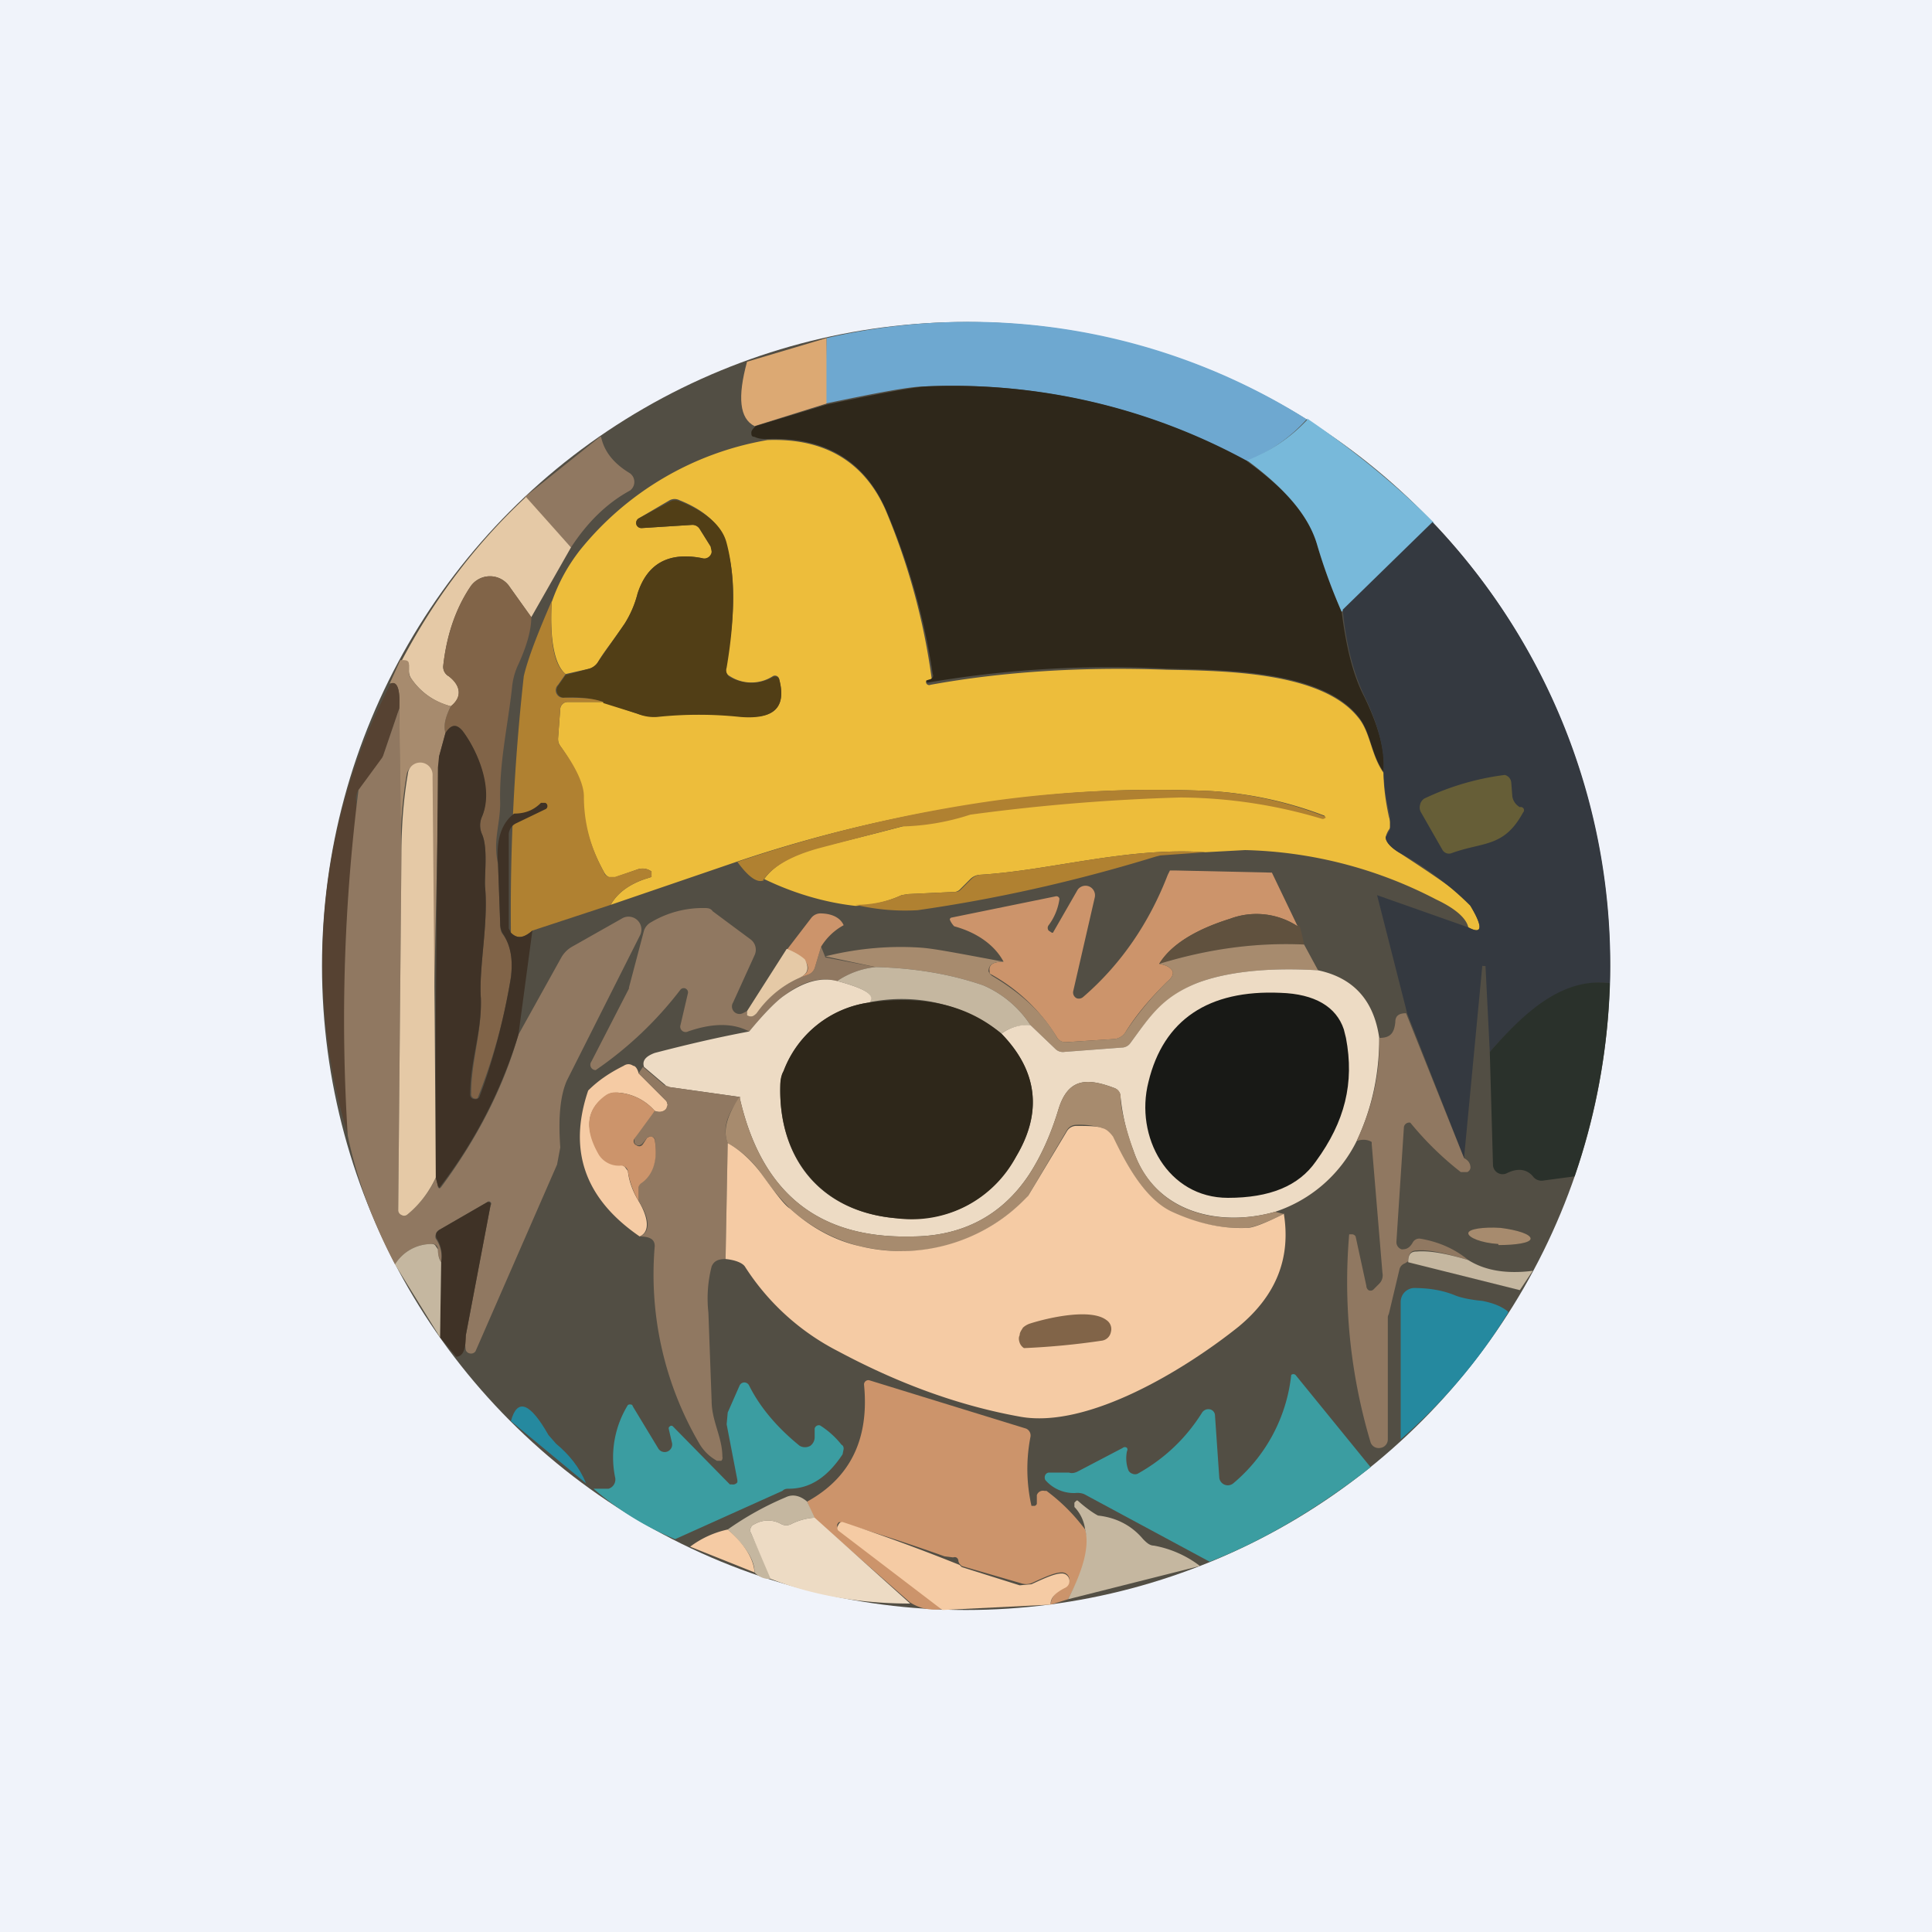
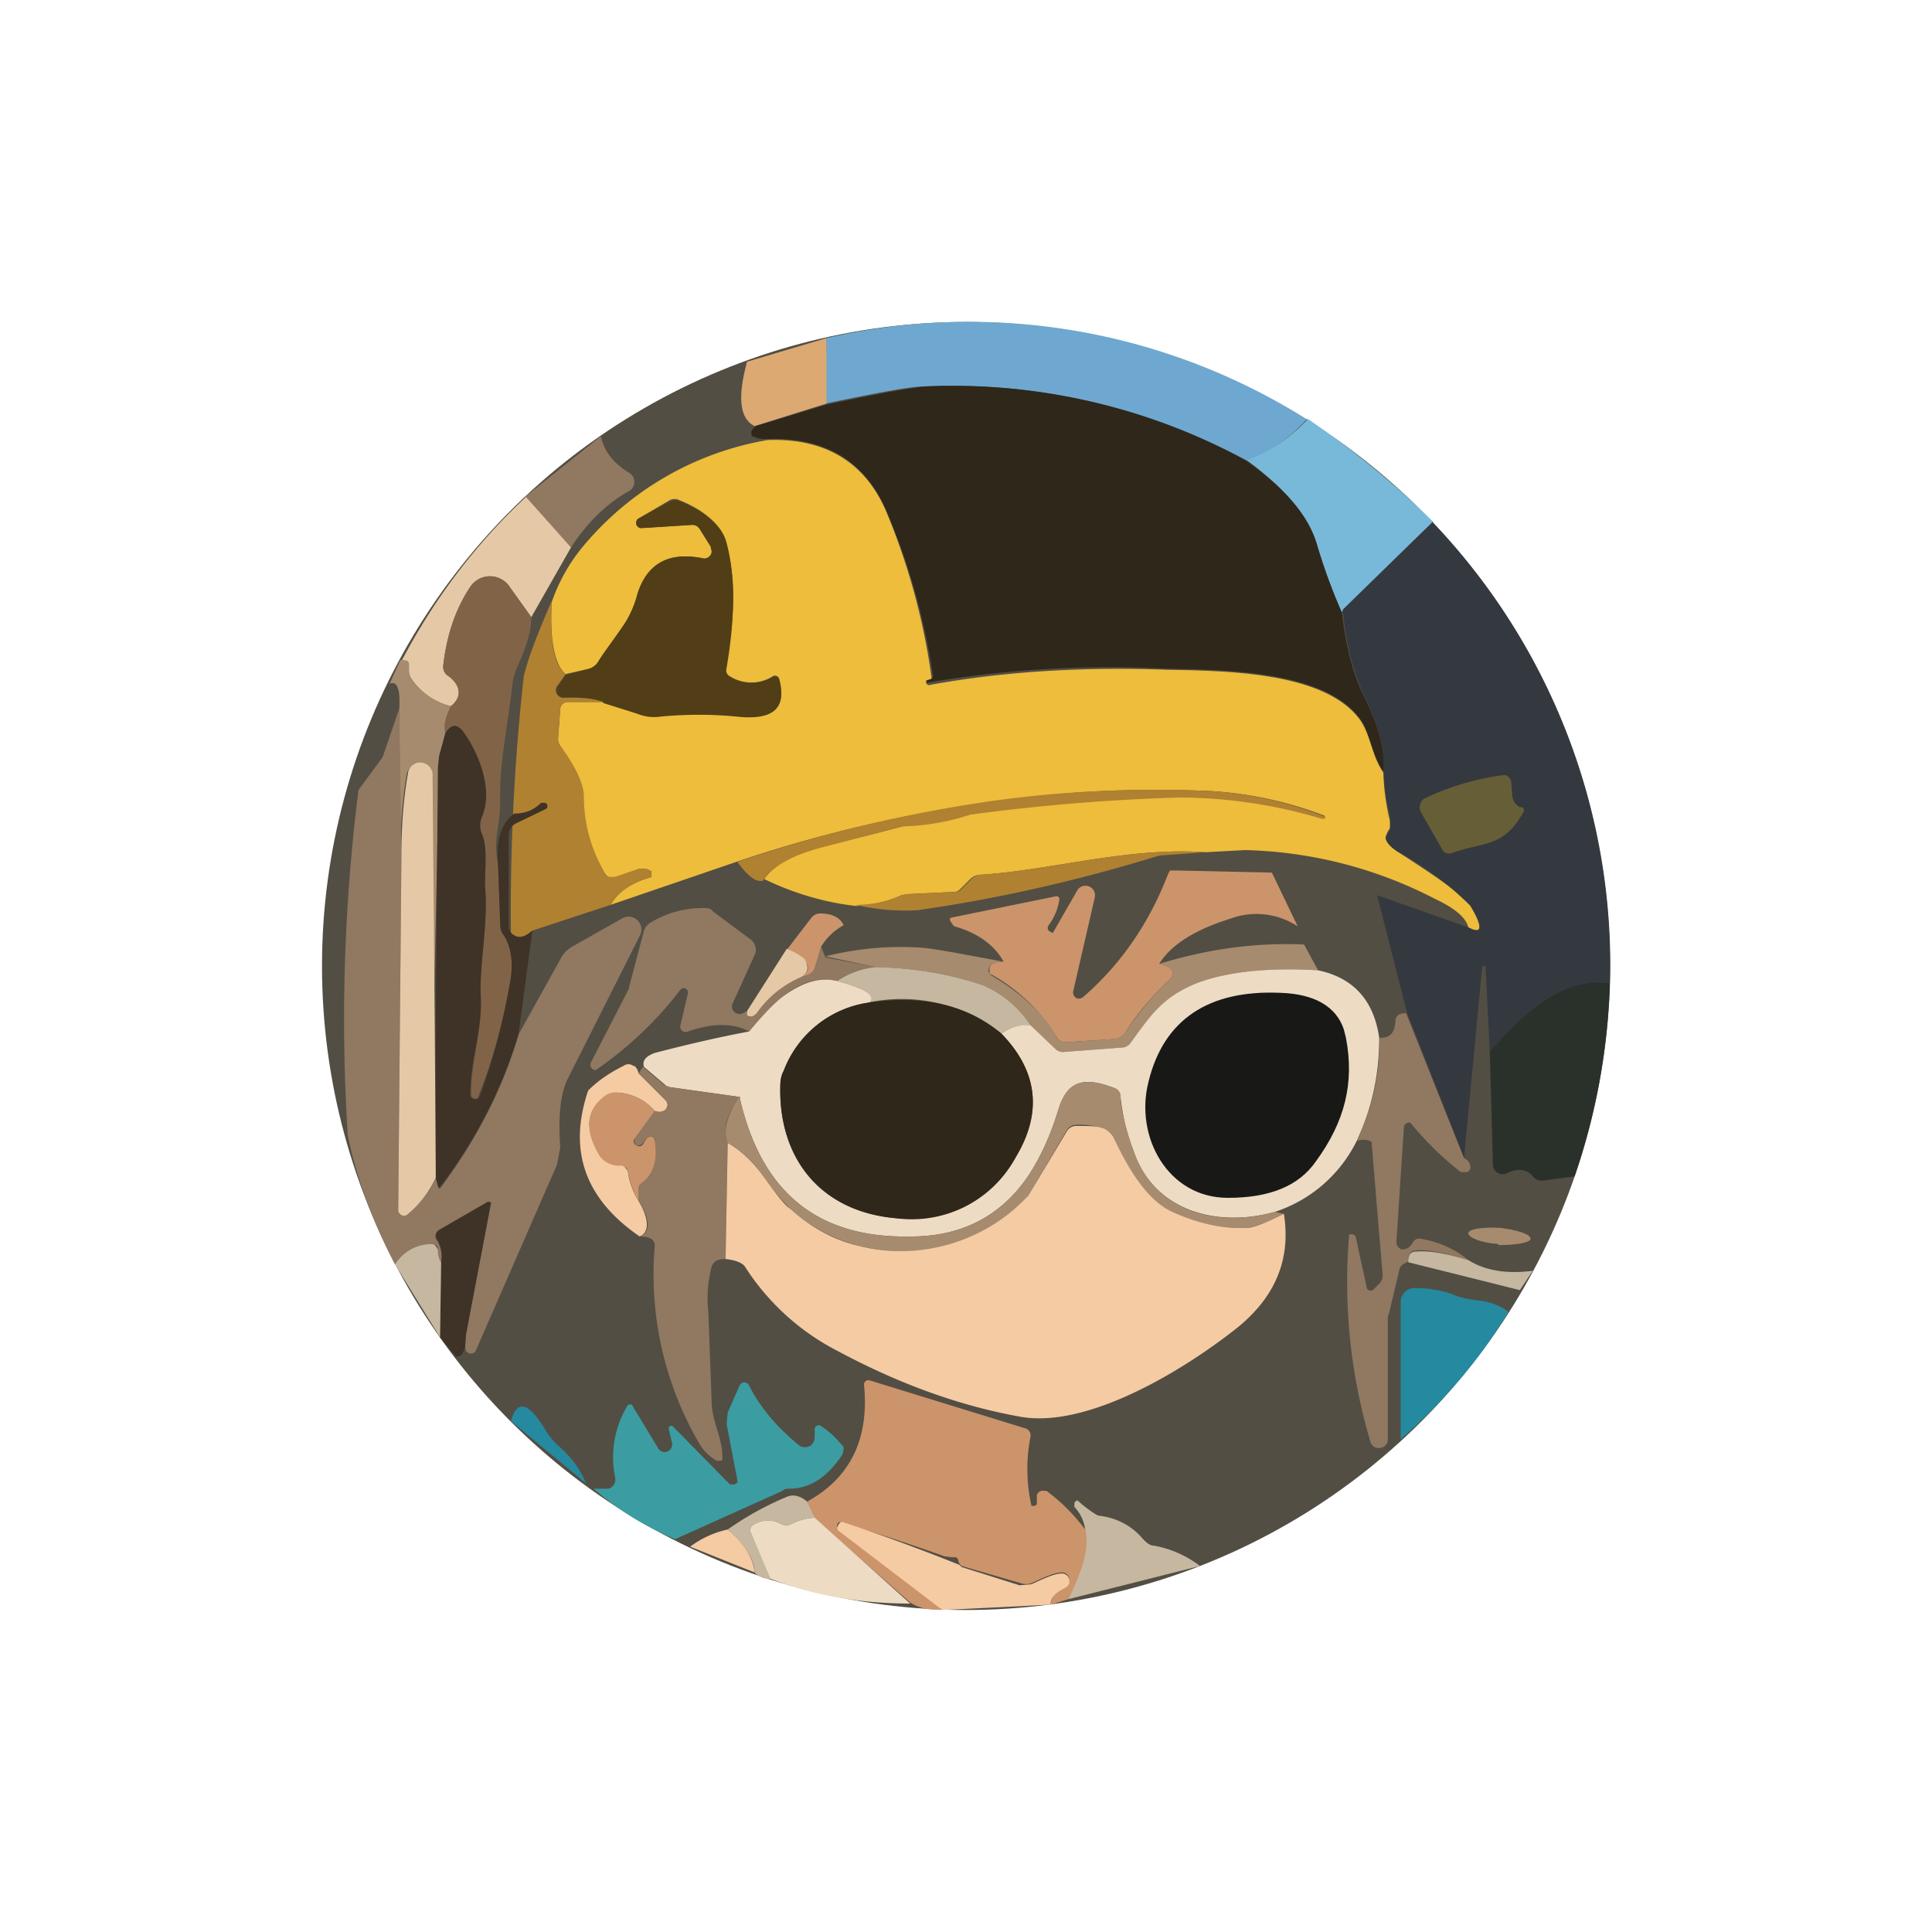
<svg xmlns="http://www.w3.org/2000/svg" width="18" height="18" viewBox="0 0 18 18">
-   <path fill="#F0F3FA" d="M0 0h18v18H0z" />
  <circle cx="9" cy="9" r="6" fill="#524E44" />
  <path d="M12.18 3.9c-.16.18-.34.3-.56.4a5.72 5.72 0 0 0-3-.7c-.14 0-.45.06-.93.16l.01-.61a5.9 5.9 0 0 1 4.48.76Z" fill="#6EA8D0" />
  <path d="M7.7 3.15v.61l-.67.21c-.14-.07-.16-.27-.07-.6l.74-.22Z" fill="#DCA973" />
  <path d="M11.62 4.3c.35.25.57.5.65.77.05.18.13.4.23.63.04.31.1.58.21.79.13.27.2.5.18.7-.12-.17-.12-.38-.24-.52-.34-.42-1.23-.43-1.78-.44a10.07 10.07 0 0 0-2.23.13.03.03 0 0 1-.01-.03l.03-.01a.03.03 0 0 0 .02 0 .03.03 0 0 0 .01-.04 6.19 6.19 0 0 0-.44-1.54c-.2-.45-.57-.67-1.1-.65-.04 0-.08 0-.12-.02C7 4.07 7 4.05 7 4.03s.02-.04.04-.06l.66-.2c.48-.1.79-.16.93-.17a5.72 5.72 0 0 1 3 .7Z" fill="#2E271A" />
  <path d="M12.18 3.9c.44.3.83.62 1.18.97l-.86.83a5.3 5.3 0 0 1-.23-.63c-.08-.27-.3-.52-.65-.78.22-.09.4-.21.56-.38Z" fill="#78B9DA" />
  <path d="M5.6 4.07c.03.14.12.25.27.34a.1.1 0 0 1 0 .16c-.22.12-.4.3-.55.53l-.43-.47.7-.56Z" fill="#907861" />
  <path d="M12.89 7.19c0 .14.02.28.05.42.02.06.02.1 0 .12a.21.21 0 0 0-.03.07c0 .04.04.09.12.14.4.26.63.42.67.5.12.2.11.27-.02.2-.02-.09-.13-.18-.3-.26a4.05 4.05 0 0 0-1.78-.46l-.37.02c-.73-.05-1.44.17-2.1.21a.14.14 0 0 0-.09.04l-.1.1a.08.08 0 0 1-.05.02l-.43.02-.06.01a1.1 1.1 0 0 1-.43.1c-.27-.03-.56-.11-.85-.25.09-.13.27-.23.53-.3a31.87 31.87 0 0 0 .83-.21c.21-.01.4-.05.57-.1A18.48 18.48 0 0 1 11 7.42a4.67 4.67 0 0 1 1.34.2.02.02 0 0 0 0-.02 3.56 3.56 0 0 0-1.06-.23c-.7-.03-1.37 0-2.02.1-.83.11-1.63.3-2.4.56l-1.17.4c.06-.11.18-.2.35-.25l.03-.01v-.05a.14.14 0 0 0-.13-.02l-.2.07c-.03.01-.05.01-.07 0a.09.09 0 0 1-.04-.04c-.14-.25-.2-.49-.2-.71 0-.1-.06-.26-.21-.47a.11.11 0 0 1-.02-.08l.02-.27a.07.07 0 0 1 .07-.06h.33l.32.11a.4.4 0 0 0 .18.02c.24-.02.5-.02.78 0 .25.03.44-.03.36-.34a.04.04 0 0 0-.06-.03.37.37 0 0 1-.4 0 .08.08 0 0 1-.04-.09c.09-.46.1-.85 0-1.15-.04-.16-.18-.3-.43-.4a.1.1 0 0 0-.09 0l-.29.17a.05.05 0 0 0-.02.06.05.05 0 0 0 .05.03l.47-.03a.08.08 0 0 1 .07.04l.1.16a.07.07 0 0 1-.08.11c-.31-.06-.51.05-.6.33a.97.97 0 0 1-.12.28c-.1.15-.2.27-.25.36a.13.13 0 0 1-.08.06l-.22.05c-.1-.08-.15-.31-.13-.67.07-.2.16-.35.26-.48A2.86 2.86 0 0 1 7.15 4.1c.53-.02.9.2 1.1.65a6.19 6.19 0 0 1 .43 1.57.03.03 0 0 1-.02.01l-.03.01a.03.03 0 0 0 .04.04c.66-.12 1.4-.17 2.2-.14.55.01 1.44.02 1.78.44.12.14.12.35.24.52Z" fill="#EDBD3B" />
  <path d="m4.9 4.63.42.47-.37.65-.2-.28a.22.22 0 0 0-.37 0c-.14.21-.22.46-.25.73a.1.1 0 0 0 .05.1c.1.07.14.19.02.28a.63.63 0 0 1-.37-.26.13.13 0 0 1-.02-.08V6.2c0-.03-.03-.05-.07-.04.3-.57.68-1.08 1.15-1.52Z" fill="#E5C9A6" />
  <path d="M5.62 6.54a.92.92 0 0 0-.36-.04.07.07 0 0 1-.06-.11l.07-.1.22-.06c.03-.01.06-.03.08-.06l.25-.36a.97.97 0 0 0 .12-.28c.09-.28.29-.39.6-.33a.07.07 0 0 0 .09-.06l-.01-.05-.1-.16a.08.08 0 0 0-.07-.04l-.47.03a.05.05 0 0 1-.05-.03.05.05 0 0 1 .02-.06l.3-.16a.1.1 0 0 1 .08 0c.25.1.4.23.44.39.08.3.08.69 0 1.16a.08.08 0 0 0 .03.09c.14.07.27.07.4 0a.04.04 0 0 1 .06.02c.08.3-.1.37-.36.35a3.68 3.68 0 0 0-.78 0 .4.4 0 0 1-.18-.03l-.32-.1Z" fill="#513E16" />
  <path d="M13.35 4.87A5.96 5.96 0 0 1 15 9.16c-.46-.05-.81.3-1.12.64l-.04-.8h-.02a.01.01 0 0 0-.01 0l-.17 1.79-.53-1.35-.28-1.1.85.3c.13.07.14 0 .02-.2a2.94 2.94 0 0 0-.67-.5c-.08-.05-.12-.1-.12-.14l.04-.07V7.6a1.94 1.94 0 0 1-.06-.42c.01-.2-.05-.43-.18-.7-.1-.21-.17-.48-.2-.8l.84-.82Z" fill="#343940" />
  <path d="M4.95 5.75c0 .13-.05.29-.13.46a.65.65 0 0 0-.05.2c-.04.36-.12.7-.11 1.07 0 .21-.07.35-.02.57l.02.55c0 .03 0 .07.02.1.08.1.1.24.08.4a5.26 5.26 0 0 1-.31 1.13.04.04 0 0 1-.06-.04c0-.31.1-.57.09-.89-.02-.28.07-.69.04-1.03-.01-.1.03-.37-.03-.5a.2.2 0 0 1 0-.16c.1-.25-.03-.6-.18-.8-.06-.07-.1-.06-.16.02-.02-.07 0-.15.05-.25.12-.1.08-.2-.02-.28a.1.1 0 0 1-.05-.1c.03-.27.11-.52.25-.73a.22.22 0 0 1 .37 0l.2.28Z" fill="#816448" />
  <path d="M5.14 5.6c-.02.37.02.6.13.68l-.07.1a.07.07 0 0 0 .06.12c.13 0 .25 0 .36.04h-.33a.07.07 0 0 0-.07.06l-.02.27c0 .03 0 .06.02.08.15.2.22.36.22.47 0 .22.05.46.19.71 0 .02.02.03.04.04h.06l.21-.07a.14.14 0 0 1 .13.02v.05l-.03.01c-.17.05-.29.14-.35.25l-.73.24c-.08.07-.14.08-.2.02a19.88 19.88 0 0 1 .12-2.39c.04-.17.13-.4.26-.7Z" fill="#B08131" />
  <path d="M3.74 6.15c.04 0 .07 0 .07.04v.05c0 .03 0 .06.02.08.09.13.2.21.37.26-.05.1-.07.18-.05.25l-.06.22v.1L4.04 9.5l-.02-2.27a.11.11 0 0 0-.18-.09.11.11 0 0 0-.05.07c-.04.23-.06.48-.06.75L3.72 6.6c.01-.18-.02-.26-.09-.23l.1-.22Z" fill="#A78B6E" />
-   <path d="m3.72 6.6-.15.44v.02l-.23.3a.14.14 0 0 0-.02.11c0 .06 0 .25-.04.56-.07.54-.09 1.4-.04 2.54a5.6 5.6 0 0 1 .4-4.2c.06-.03.09.05.08.23Z" fill="#564232" />
  <path d="m3.72 6.6.02 1.36-.03 3.32a.05.05 0 0 0 .03.04.05.05 0 0 0 .05 0c.13-.11.22-.23.27-.35l.02.08a.02.02 0 0 0 .01.02h.01l.01-.01c.34-.46.58-.93.72-1.42l.4-.72a.27.27 0 0 1 .1-.1l.46-.26a.12.12 0 0 1 .17.16l-.68 1.35c-.06.14-.08.34-.06.62l-.03.16-.76 1.74a.05.05 0 0 1-.05.02.05.05 0 0 1-.04-.03.4.4 0 0 1 0-.14l.23-1.21a.02.02 0 0 0 0-.03.02.02 0 0 0-.03 0l-.45.26a.06.06 0 0 0-.03.04.06.06 0 0 0 0 .04.3.3 0 0 1 .05.22.23.23 0 0 1-.03-.12.05.05 0 0 0-.06-.05.4.4 0 0 0-.34.19c-.21-.4-.36-.81-.44-1.2a17.07 17.07 0 0 1 .1-3.22l.22-.3.01-.02.15-.44Z" fill="#907861" />
  <path d="M4.64 8.05c-.02-.22.03-.38.15-.47.1 0 .18-.03.25-.1h.04a.03.03 0 0 1 .02.03.03.03 0 0 1-.02.03l-.27.13a.12.12 0 0 0-.07.1v.88l.02.04c.06.06.12.05.2-.02l-.13.97a4.48 4.48 0 0 1-.74 1.43v-.01l-.01-.01-.02-.08V9.5l.02-2.35.01-.1.06-.22c.05-.08.1-.09.16-.02.15.2.29.55.18.8a.2.2 0 0 0 0 .16c.06.13.02.4.03.5.03.34-.06.75-.04 1.03.01.32-.1.58-.1.9a.04.04 0 0 0 .04.04.04.04 0 0 0 .05-.03c.12-.32.22-.69.29-1.1.02-.17 0-.3-.08-.42a.18.18 0 0 1-.02-.09l-.02-.55Z" fill="#3F3226" />
  <path d="m4.05 9.5.01 1.47a.96.96 0 0 1-.27.35.05.05 0 0 1-.05 0 .05.05 0 0 1-.03-.04l.03-3.32c0-.27.02-.52.06-.75a.11.11 0 0 1 .23.02l.02 2.27Z" fill="#E5C9A6" />
  <path d="M7.12 8.2c-.06.03-.14-.02-.25-.17a13.2 13.2 0 0 1 2.39-.57c.65-.09 1.32-.12 2.02-.09a3.56 3.56 0 0 1 1.07.24v.01l-.02.01h-.01A4.67 4.67 0 0 0 11 7.43a18.48 18.48 0 0 0-1.96.16 2.2 2.2 0 0 1-.64.11l-.76.2c-.26.07-.44.17-.53.3ZM11.23 7.94l-.42.03-.04.01c-.78.24-1.52.4-2.22.5-.17.01-.36 0-.58-.05.15 0 .3-.03.43-.09l.06-.01.43-.02c.02 0 .04 0 .06-.02l.1-.1a.14.14 0 0 1 .08-.04c.66-.04 1.37-.26 2.1-.21Z" fill="#B08131" />
  <path d="m11.85 8.13.24.5a.7.7 0 0 0-.63-.07c-.32.1-.55.24-.66.42.06.01.1.03.12.06.02.03 0 .07-.05.11-.16.16-.28.3-.38.46a.14.14 0 0 1-.1.07l-.46.03a.09.09 0 0 1-.08-.04 1.66 1.66 0 0 0-.63-.6v-.02c-.01-.06.03-.09.13-.09-.08-.15-.24-.27-.46-.33a.2.2 0 0 1-.04-.06.02.02 0 0 1 0-.01l.01-.01.98-.2a.03.03 0 0 1 .03.02v.01a.53.53 0 0 1-.1.24.04.04 0 0 0 0 .05l.03.02h.01l.23-.4a.09.09 0 0 1 .11-.03.09.09 0 0 1 .05.1l-.2.87a.06.06 0 0 0 .03.07.06.06 0 0 0 .06-.01c.36-.31.62-.7.79-1.14l.02-.04h.05l.9.02Z" fill="#CC946B" />
  <path d="M6.96 9.42v.04c.04.02.06.01.09-.02.1-.15.24-.26.4-.33l.08-.03a.1.1 0 0 0 .06-.06l.06-.2.04.1.47.09a.78.78 0 0 0-.36.13c-.16-.04-.32 0-.5.14-.07.05-.18.16-.32.33-.15-.08-.34-.08-.57 0a.05.05 0 0 1-.07-.06l.07-.3a.04.04 0 0 0-.07-.03 3.45 3.45 0 0 1-.79.75.05.05 0 0 1-.04-.08l.35-.68V9.2L6 8.67a.14.14 0 0 1 .07-.08.94.94 0 0 1 .49-.13c.03 0 .06 0 .08.03l.35.26a.12.12 0 0 1 .04.15l-.2.44a.07.07 0 0 0 .09.1l.04-.02Z" fill="#907861" />
  <path d="M7.86 8.62a.56.56 0 0 0-.21.2l-.06.2a.1.1 0 0 1-.06.06l-.08.03c.08-.04.1-.09.05-.16-.02-.03-.08-.07-.17-.1l.23-.3a.11.11 0 0 1 .08-.04c.11 0 .19.04.22.11Z" fill="#CC946B" />
-   <path d="M12.09 8.63c.01-.04.03.02.06.17-.44-.02-.9.04-1.35.18.11-.18.34-.32.66-.42a.7.7 0 0 1 .63.07Z" fill="#60513E" />
  <path d="m12.15 8.8.13.24c-.49-.03-.87.02-1.13.12-.31.13-.43.3-.62.56a.1.1 0 0 1-.08.04l-.53.04a.1.1 0 0 1-.09-.03l-.23-.22a1 1 0 0 0-.44-.37c-.29-.1-.62-.16-1-.17l-.47-.1c.32-.08.63-.1.9-.08.13.01.38.06.76.13-.1 0-.14.03-.14.09l.01.02.02.02c.27.16.48.35.61.58a.1.1 0 0 0 .08.04l.45-.03a.14.14 0 0 0 .11-.07c.1-.15.22-.3.38-.46.05-.04.07-.08.05-.11-.02-.03-.06-.05-.12-.06.46-.14.9-.2 1.35-.18Z" fill="#A78B6E" />
  <path d="M7.33 8.84c.1.04.15.08.17.1.04.08.03.13-.05.17a.95.95 0 0 0-.4.33c-.03.03-.05.04-.09.02v-.04l.37-.58Z" fill="#E5C9A6" />
  <path d="M9.6 9.55c-.1 0-.19.02-.27.08a1.5 1.5 0 0 0-1.24-.29c.07-.07-.03-.13-.29-.2a.78.78 0 0 1 .36-.13c.38.01.71.07 1 .17a1 1 0 0 1 .44.37Z" fill="#C5B7A0" />
  <path d="M12.28 9.04c.33.07.52.28.57.63 0 .32-.06.64-.21.96a1.3 1.3 0 0 1-.76.66c-.53.15-1.13 0-1.32-.57a1.9 1.9 0 0 1-.12-.5.09.09 0 0 0-.05-.08c-.26-.1-.44-.1-.53.2-.07.23-.16.43-.27.6-.25.38-.62.58-1.1.58-.87.02-1.4-.41-1.6-1.3l-.64-.09c-.02 0-.04 0-.05-.02L6 9.94c-.02-.06.02-.1.1-.13.27-.07.56-.14.88-.2.14-.17.25-.28.32-.33.18-.13.34-.18.5-.14.26.07.36.13.3.2a1 1 0 0 0-.8.64.36.36 0 0 0-.03.13c-.02.68.37 1.18 1.08 1.24.5.04.87-.16 1.12-.58.24-.4.2-.79-.14-1.14a.41.41 0 0 1 .27-.08l.23.22a.1.1 0 0 0 .09.03l.53-.04a.1.1 0 0 0 .08-.04c.19-.26.3-.43.62-.56.26-.1.64-.15 1.13-.12Z" fill="#EDDBC4" />
  <path d="M15 9.16a6.16 6.16 0 0 1-.33 1.8l-.3.04a.1.1 0 0 1-.08-.03c-.06-.08-.15-.09-.25-.04a.09.09 0 0 1-.13-.07l-.03-1.06c.3-.34.66-.7 1.12-.64Z" fill="#2A312B" />
  <path d="M9.33 9.63c.34.35.38.73.14 1.14a1.1 1.1 0 0 1-1.12.58c-.7-.06-1.1-.56-1.08-1.24 0-.05.01-.1.03-.13a1 1 0 0 1 .8-.64c.5-.07.91.02 1.23.29Z" fill="#2E271A" />
  <path d="m13.1 9.44.54 1.35c.04.02.06.05.06.09a.05.05 0 0 1-.03.04h-.06a2.92 2.92 0 0 1-.47-.46.05.05 0 0 0-.06.04l-.07 1.07a.07.07 0 0 0 .05.07c.04 0 .07-.01.1-.06a.07.07 0 0 1 .07-.04c.18.03.33.1.45.2-.2-.06-.36-.1-.48-.09-.06 0-.08.04-.08.1l-.03.02a.08.08 0 0 0-.05.05l-.1.42a.1.1 0 0 0-.01.03v1.14a.08.08 0 0 1-.07.08.08.08 0 0 1-.09-.05 5.22 5.22 0 0 1-.2-1.94h.02a.04.04 0 0 1 .04.02l.1.46a.05.05 0 0 0 .02.04.04.04 0 0 0 .05-.01l.05-.05a.11.11 0 0 0 .03-.1l-.1-1.2v-.02c-.03-.02-.08-.03-.14-.01.15-.32.22-.64.21-.96.1 0 .14-.04.15-.15 0-.06.04-.08.1-.08Z" fill="#907861" />
  <path d="m5.95 10 .26.26.01.03v.03c-.03.04-.07.05-.12.03a.5.5 0 0 0-.34-.17c-.03 0-.07 0-.1.02-.2.13-.22.32-.07.55.04.07.1.1.2.1l.03.02.03.04c.01.1.05.2.1.28.1.17.1.29.01.33-.51-.35-.67-.8-.48-1.36.1-.1.21-.17.33-.23.03-.02.06-.02.09 0 .02 0 .04.03.05.07Z" fill="#F5CBA4" />
  <path d="M6.9 10.22c-.13.16-.17.3-.12.43l-.02 1.08c-.07 0-.11.02-.13.07a1.2 1.2 0 0 0-.03.43l.03.82c0 .19.1.34.1.52a.04.04 0 0 1-.01.04h-.04a.43.43 0 0 1-.17-.17 3.12 3.12 0 0 1-.41-1.83c0-.06-.04-.09-.14-.09.1-.04.1-.16-.01-.33v-.13a.06.06 0 0 1 .03-.05c.1-.07.15-.2.12-.4a.04.04 0 0 0-.03-.02.04.04 0 0 0-.04.01l-.05.06-.02.01a.04.04 0 0 1-.05-.03v-.03c.05-.08.1-.17.19-.26.05.02.1 0 .11-.03l.01-.03-.01-.03-.26-.26.04-.06.2.17.06.02.64.09Z" fill="#907861" />
  <path d="m11.88 11.29.08.02c-.18.09-.3.13-.35.13a1.5 1.5 0 0 1-.7-.15c-.25-.12-.43-.47-.55-.7a.17.17 0 0 0-.09-.08.73.73 0 0 0-.25-.03.1.1 0 0 0-.08.05l-.36.61-.02.03c-.45.43-.97.57-1.55.44a1.54 1.54 0 0 1-.65-.35 2.3 2.3 0 0 1-.27-.33.95.95 0 0 0-.31-.28c-.05-.12 0-.27.11-.43.2.89.73 1.32 1.6 1.3.48 0 .85-.2 1.1-.58.11-.17.2-.37.27-.6.09-.3.27-.3.53-.2a.08.08 0 0 1 .05.08c0 .1.04.27.12.5.2.58.79.72 1.32.57Z" fill="#A78B6E" />
  <path d="m6.1 10.35-.19.26a.04.04 0 0 0 .02.06.04.04 0 0 0 .06-.01l.04-.06.02-.01a.04.04 0 0 1 .05.03c.03.18-.01.32-.12.4a.06.06 0 0 0-.03.04v.13a.79.79 0 0 1-.1-.28.06.06 0 0 0-.03-.04.06.06 0 0 0-.04-.01.22.22 0 0 1-.2-.1c-.14-.24-.12-.43.07-.56a.16.16 0 0 1 .11-.02.5.5 0 0 1 .34.17Z" fill="#CC946B" />
  <path d="M11.96 11.3c.07.42-.07.77-.42 1.06-.5.4-1.4.95-2.03.84-.56-.1-1.12-.3-1.7-.61a2.24 2.24 0 0 1-.87-.79c-.02-.03-.08-.06-.18-.07l.02-1.08c.11.06.22.16.31.28.13.18.22.3.27.33.21.19.43.3.65.35a1.62 1.62 0 0 0 1.57-.47l.36-.6a.1.1 0 0 1 .09-.05c.1 0 .19 0 .24.02.04.01.07.04.1.08.11.23.29.58.55.7.24.11.47.16.7.15.05 0 .16-.04.34-.13Z" fill="#F5CBA4" />
  <path d="M4.34 12.44c0 .14-.03.2-.09.2l-.15-.18.01-.7a.3.3 0 0 0-.04-.22.06.06 0 0 1 0-.06l.02-.02.45-.26h.02l.01.01v.02l-.23 1.21Z" fill="#3F3226" />
  <path d="m4.11 11.76-.01.7-.42-.68a.4.4 0 0 1 .34-.19c.01 0 .03 0 .04.02l.02.03c0 .05.01.09.03.12ZM13.68 11.74c.16.1.36.13.6.1l-.12.18-1.04-.26c0-.07.02-.1.08-.1.12-.01.28.02.48.08Z" fill="#C5B7A0" />
  <path d="M14.05 12.23c-.26.43-.6.83-1 1.18v-1.28a.13.13 0 0 1 .12-.13c.14 0 .27.02.39.07.05.02.14.04.25.05.1.02.18.05.24.1Z" fill="#25899F" />
-   <path d="M12.77 13.67c-.49.38-.99.68-1.5.88l-1.17-.63a.17.17 0 0 0-.08-.01.35.35 0 0 1-.28-.12.05.05 0 0 1 0-.05.04.04 0 0 1 .04-.02h.18c.03.01.06 0 .08-.01l.42-.22a.03.03 0 0 1 .04 0 .03.03 0 0 1 0 .03.32.32 0 0 0 .01.17.06.06 0 0 0 .04.04.06.06 0 0 0 .05 0c.25-.14.45-.33.6-.57a.07.07 0 0 1 .07-.03.06.06 0 0 1 .05.06l.04.58a.08.08 0 0 0 .13.05 1.53 1.53 0 0 0 .54-1.01.03.03 0 0 1 .04 0l.7.86Z" fill="#3B9DA1" />
  <path d="M10.11 14.25c.05.15 0 .36-.16.65l-.16.05c0-.06.04-.12.14-.17a.07.07 0 0 0-.04-.13c-.06 0-.15.04-.28.1a.15.15 0 0 1-.1 0l-.55-.16-.02-.02-.01-.02c0-.03-.02-.05-.05-.04l-.08-.01a19 19 0 0 0-.98-.32.04.04 0 0 0 0 .07l.96.74a.42.42 0 0 1-.3-.06l-.9-.79-.06-.15c.4-.22.58-.58.53-1.09a.04.04 0 0 1 .05-.04l1.46.45a.07.07 0 0 1 .04.08 1.56 1.56 0 0 0 .01.64h.03a.03.03 0 0 0 .02-.02v-.08a.06.06 0 0 1 .07-.04h.02c.12.09.24.2.36.36Z" fill="#CC946B" />
  <path d="M6.29 14.34a2.78 2.78 0 0 1-.76-.47h.14a.09.09 0 0 0 .06-.11.93.93 0 0 1 .12-.67.04.04 0 0 1 .04 0l.01.02.23.38a.07.07 0 0 0 .13-.05l-.03-.13a.02.02 0 0 1 .01-.02.02.02 0 0 1 .03 0l.53.54h.02a.05.05 0 0 0 .05-.02v-.02l-.1-.52.01-.11.11-.25a.05.05 0 0 1 .04-.03.05.05 0 0 1 .05.03c.1.2.26.39.47.56a.1.1 0 0 0 .1 0 .1.1 0 0 0 .04-.08v-.08a.04.04 0 0 1 .05-.03.8.8 0 0 1 .2.18c.02.01.02.03.02.04l-.01.05c-.14.21-.3.32-.5.32-.02 0-.04 0-.06.02l-1 .45Z" fill="#3B9DA1" />
  <path d="m5.46 13.82-.7-.58c.06-.22.18-.17.35.13l.07.08c.12.1.22.22.28.37Z" fill="#25899F" />
  <path d="m7.52 13.99.07.15a.56.56 0 0 0-.22.06.1.1 0 0 1-.09 0 .25.25 0 0 0-.25 0 .06.06 0 0 0-.03.09l.19.42a.19.19 0 0 1-.16-.06c0-.13-.1-.26-.25-.4.17-.12.35-.22.54-.3.06-.03.13-.02.2.04ZM11.18 14.59l-1.23.31c.15-.29.2-.5.16-.65a.37.37 0 0 0-.1-.21V14l.02-.02h.01c.1.09.17.13.19.14.18.02.32.1.42.22.03.03.06.06.1.06a1 1 0 0 1 .43.19Z" fill="#C5B7A0" />
  <path d="m7.59 14.14.89.8c-.45 0-.89-.07-1.3-.23L7 14.29a.06.06 0 0 1 .03-.09.25.25 0 0 1 .25 0 .1.1 0 0 0 .09 0 .56.56 0 0 1 .22-.06Z" fill="#EDDBC4" />
  <path d="M9.79 14.95 8.78 15l-.97-.74a.04.04 0 0 1 0-.05.04.04 0 0 1 .04-.03 19 19 0 0 1 1.09.4l.02.02.54.17.11-.01c.13-.06.22-.1.28-.1a.07.07 0 0 1 .04.13c-.1.05-.15.1-.14.17ZM6.78 14.25c.16.14.24.27.25.4l-.6-.24a.9.9 0 0 1 .35-.16Z" fill="#F5CBA4" />
  <path d="M14.19 7.57c-.18.33-.37.27-.67.38a.07.07 0 0 1-.08-.03l-.2-.35a.09.09 0 0 1-.01-.07.09.09 0 0 1 .04-.06 2.45 2.45 0 0 1 .75-.22.08.08 0 0 1 .06.07l.01.13a.14.14 0 0 0 .07.1.03.03 0 0 1 .03.05Z" fill="#665E37" />
  <path d="M13.96 11.6c.16 0 .3-.02.3-.06 0-.04-.12-.08-.28-.1-.16-.01-.3.01-.3.05s.12.09.28.1Z" fill="#A78B6E" />
  <path d="M12.54 9.67c.08.42-.01.78-.28 1.15-.16.23-.43.34-.82.34-.56 0-.87-.57-.74-1.08.14-.58.56-.86 1.23-.83.32.01.52.13.59.34l.02.08Z" fill="#181916" />
-   <path d="M10.31 12.3a.1.1 0 0 1 .04.11.1.1 0 0 1-.08.08 6.88 6.88 0 0 1-.73.07.1.1 0 0 1-.04-.05c-.01-.03-.01-.05 0-.07 0-.03.02-.05.03-.07a.18.18 0 0 1 .07-.04c.19-.06.57-.14.71-.03Z" fill="#816448" />
</svg>